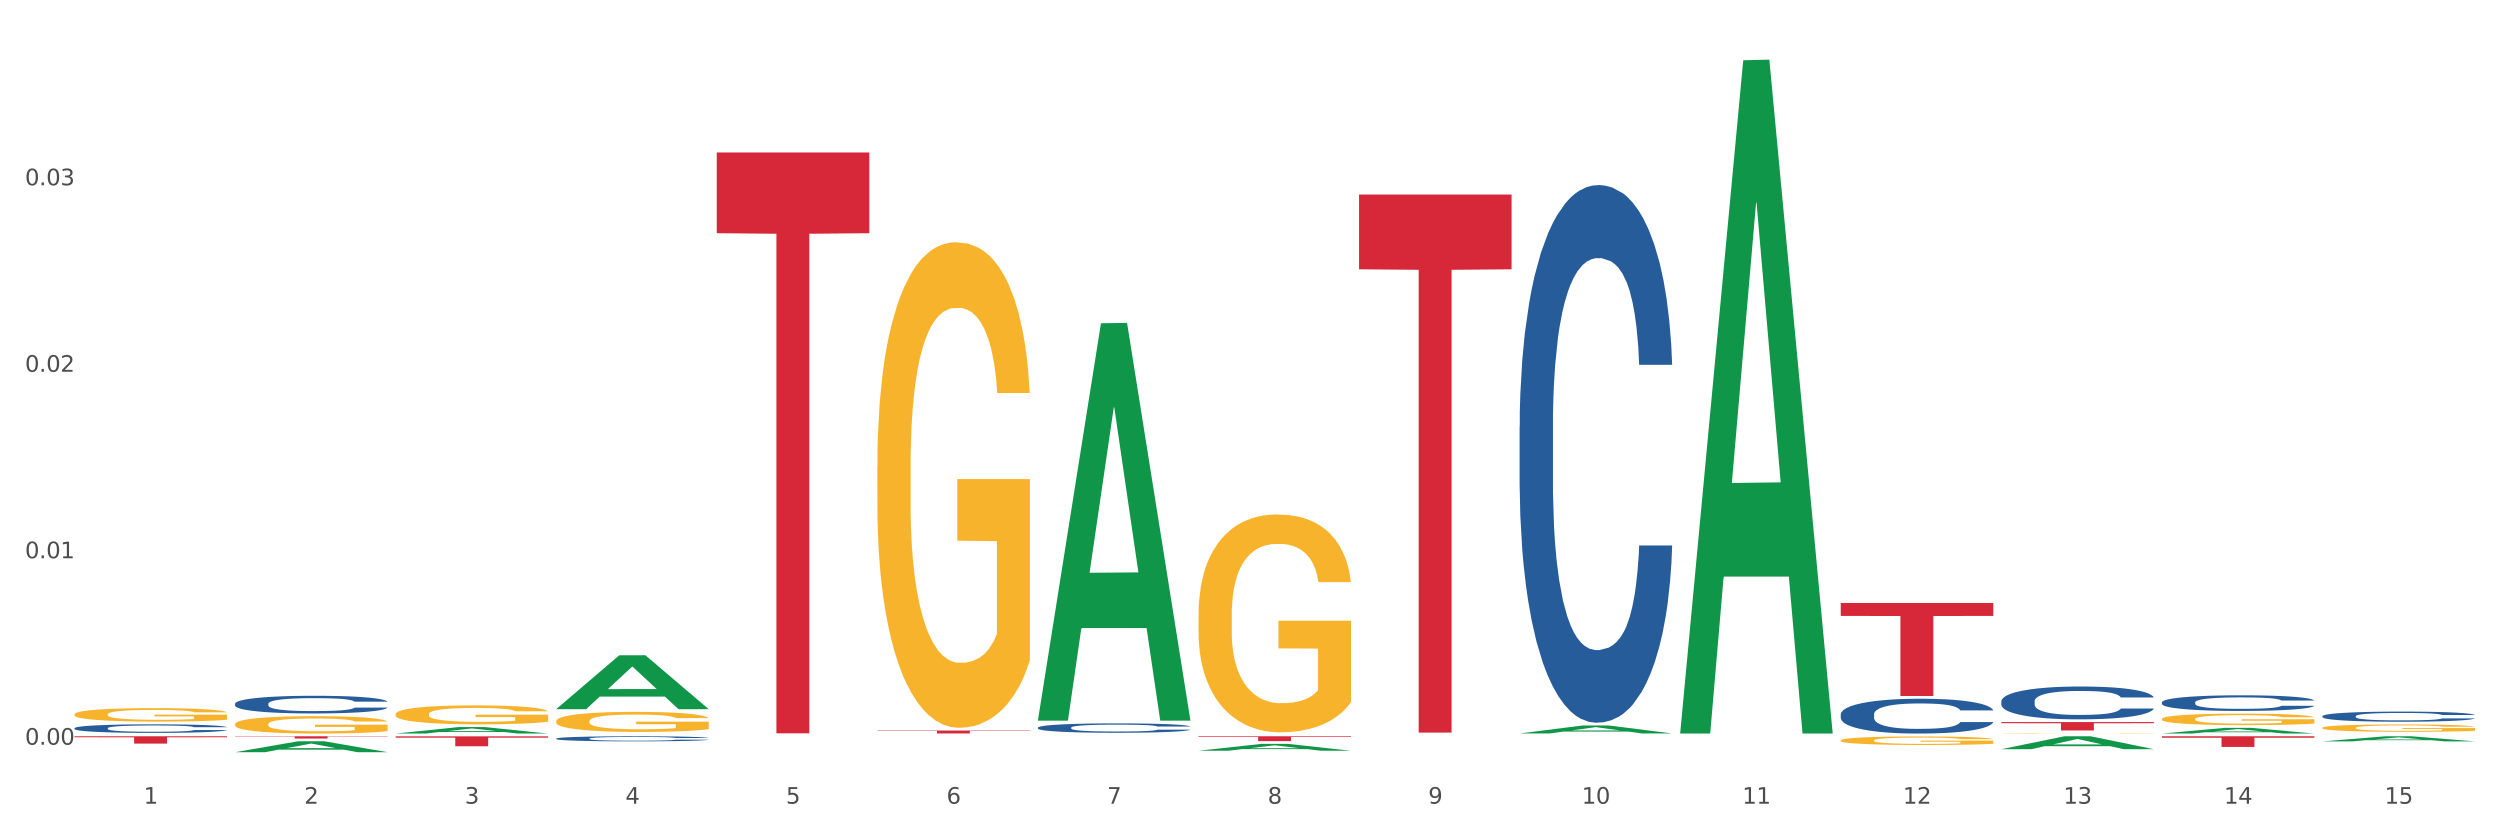
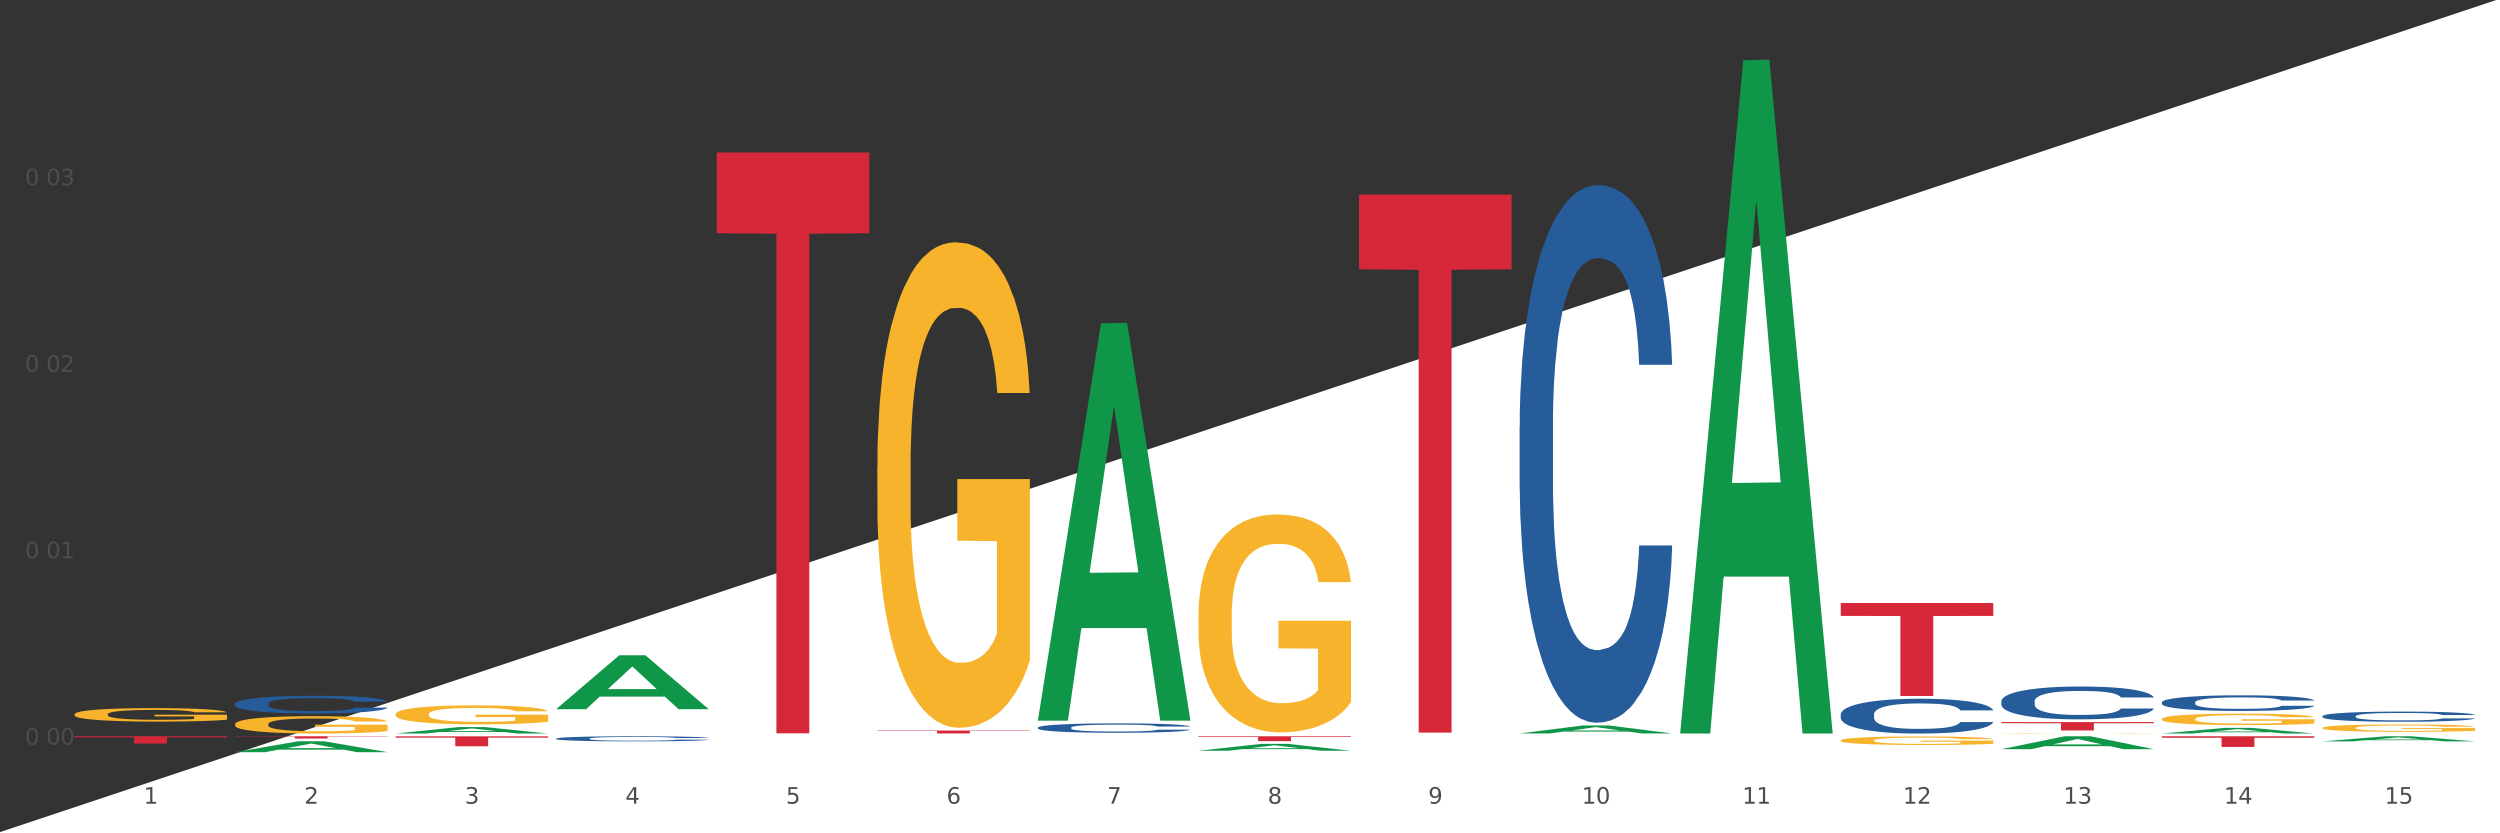
<svg xmlns="http://www.w3.org/2000/svg" xmlns:xlink="http://www.w3.org/1999/xlink" width="1080pt" height="360pt" viewBox="0 0 1080 360" version="1.1">
  <rect x="0" y="0" width="1080" height="360" fill="#333333" stroke="none" />
  <defs>
    <style type="text/css">*{stroke-linejoin: round; stroke-linecap: butt}</style>
  </defs>
  <g id="figure_1">
    <g id="patch_1">
-       <path d="M 0 360  L 1080 360  L 1080 0  L 0 0  z " style="fill: #ffffff; stroke: #ffffff; stroke-linejoin: miter" />
+       <path d="M 0 360  L 1080 360  L 1080 0  z " style="fill: #ffffff; stroke: #ffffff; stroke-linejoin: miter" />
    </g>
    <g id="axes_1">
      <g id="matplotlib.axis_1">
        <g id="xtick_1">
          <g id="text_1">
            <g style="fill: #4d4d4d" transform="translate(62.07 347.204) scale(0.096 -0.096)">
              <defs>
                <path id="DejaVuSans-31" d="M 794 531  L 1825 531  L 1825 4091  L 703 3866  L 703 4441  L 1819 4666  L 2450 4666  L 2450 531  L 3481 531  L 3481 0  L 794 0  L 794 531  z " transform="scale(0.016)" />
              </defs>
              <use xlink:href="#DejaVuSans-31" />
            </g>
          </g>
        </g>
        <g id="xtick_2">
          <g id="text_2">
            <g style="fill: #4d4d4d" transform="translate(131.436 347.204) scale(0.096 -0.096)">
              <defs>
                <path id="DejaVuSans-32" d="M 1228 531  L 3431 531  L 3431 0  L 469 0  L 469 531  Q 828 903 1448 1529  Q 2069 2156 2228 2338  Q 2531 2678 2651 2914  Q 2772 3150 2772 3378  Q 2772 3750 2511 3984  Q 2250 4219 1831 4219  Q 1534 4219 1204 4116  Q 875 4013 500 3803  L 500 4441  Q 881 4594 1212 4672  Q 1544 4750 1819 4750  Q 2544 4750 2975 4387  Q 3406 4025 3406 3419  Q 3406 3131 3298 2873  Q 3191 2616 2906 2266  Q 2828 2175 2409 1742  Q 1991 1309 1228 531  z " transform="scale(0.016)" />
              </defs>
              <use xlink:href="#DejaVuSans-32" />
            </g>
          </g>
        </g>
        <g id="xtick_3">
          <g id="text_3">
            <g style="fill: #4d4d4d" transform="translate(200.802 347.204) scale(0.096 -0.096)">
              <defs>
                <path id="DejaVuSans-33" d="M 2597 2516  Q 3050 2419 3304 2112  Q 3559 1806 3559 1356  Q 3559 666 3084 287  Q 2609 -91 1734 -91  Q 1441 -91 1130 -33  Q 819 25 488 141  L 488 750  Q 750 597 1062 519  Q 1375 441 1716 441  Q 2309 441 2620 675  Q 2931 909 2931 1356  Q 2931 1769 2642 2001  Q 2353 2234 1838 2234  L 1294 2234  L 1294 2753  L 1863 2753  Q 2328 2753 2575 2939  Q 2822 3125 2822 3475  Q 2822 3834 2567 4026  Q 2313 4219 1838 4219  Q 1578 4219 1281 4162  Q 984 4106 628 3988  L 628 4550  Q 988 4650 1302 4700  Q 1616 4750 1894 4750  Q 2613 4750 3031 4423  Q 3450 4097 3450 3541  Q 3450 3153 3228 2886  Q 3006 2619 2597 2516  z " transform="scale(0.016)" />
              </defs>
              <use xlink:href="#DejaVuSans-33" />
            </g>
          </g>
        </g>
        <g id="xtick_4">
          <g id="text_4">
            <g style="fill: #4d4d4d" transform="translate(270.169 347.204) scale(0.096 -0.096)">
              <defs>
                <path id="DejaVuSans-34" d="M 2419 4116  L 825 1625  L 2419 1625  L 2419 4116  z M 2253 4666  L 3047 4666  L 3047 1625  L 3713 1625  L 3713 1100  L 3047 1100  L 3047 0  L 2419 0  L 2419 1100  L 313 1100  L 313 1709  L 2253 4666  z " transform="scale(0.016)" />
              </defs>
              <use xlink:href="#DejaVuSans-34" />
            </g>
          </g>
        </g>
        <g id="xtick_5">
          <g id="text_5">
            <g style="fill: #4d4d4d" transform="translate(339.535 347.204) scale(0.096 -0.096)">
              <defs>
                <path id="DejaVuSans-35" d="M 691 4666  L 3169 4666  L 3169 4134  L 1269 4134  L 1269 2991  Q 1406 3038 1543 3061  Q 1681 3084 1819 3084  Q 2600 3084 3056 2656  Q 3513 2228 3513 1497  Q 3513 744 3044 326  Q 2575 -91 1722 -91  Q 1428 -91 1123 -41  Q 819 9 494 109  L 494 744  Q 775 591 1075 516  Q 1375 441 1709 441  Q 2250 441 2565 725  Q 2881 1009 2881 1497  Q 2881 1984 2565 2268  Q 2250 2553 1709 2553  Q 1456 2553 1204 2497  Q 953 2441 691 2322  L 691 4666  z " transform="scale(0.016)" />
              </defs>
              <use xlink:href="#DejaVuSans-35" />
            </g>
          </g>
        </g>
        <g id="xtick_6">
          <g id="text_6">
            <g style="fill: #4d4d4d" transform="translate(408.901 347.204) scale(0.096 -0.096)">
              <defs>
                <path id="DejaVuSans-36" d="M 2113 2584  Q 1688 2584 1439 2293  Q 1191 2003 1191 1497  Q 1191 994 1439 701  Q 1688 409 2113 409  Q 2538 409 2786 701  Q 3034 994 3034 1497  Q 3034 2003 2786 2293  Q 2538 2584 2113 2584  z M 3366 4563  L 3366 3988  Q 3128 4100 2886 4159  Q 2644 4219 2406 4219  Q 1781 4219 1451 3797  Q 1122 3375 1075 2522  Q 1259 2794 1537 2939  Q 1816 3084 2150 3084  Q 2853 3084 3261 2657  Q 3669 2231 3669 1497  Q 3669 778 3244 343  Q 2819 -91 2113 -91  Q 1303 -91 875 529  Q 447 1150 447 2328  Q 447 3434 972 4092  Q 1497 4750 2381 4750  Q 2619 4750 2861 4703  Q 3103 4656 3366 4563  z " transform="scale(0.016)" />
              </defs>
              <use xlink:href="#DejaVuSans-36" />
            </g>
          </g>
        </g>
        <g id="xtick_7">
          <g id="text_7">
            <g style="fill: #4d4d4d" transform="translate(478.267 347.204) scale(0.096 -0.096)">
              <defs>
                <path id="DejaVuSans-37" d="M 525 4666  L 3525 4666  L 3525 4397  L 1831 0  L 1172 0  L 2766 4134  L 525 4134  L 525 4666  z " transform="scale(0.016)" />
              </defs>
              <use xlink:href="#DejaVuSans-37" />
            </g>
          </g>
        </g>
        <g id="xtick_8">
          <g id="text_8">
            <g style="fill: #4d4d4d" transform="translate(547.634 347.204) scale(0.096 -0.096)">
              <defs>
                <path id="DejaVuSans-38" d="M 2034 2216  Q 1584 2216 1326 1975  Q 1069 1734 1069 1313  Q 1069 891 1326 650  Q 1584 409 2034 409  Q 2484 409 2743 651  Q 3003 894 3003 1313  Q 3003 1734 2745 1975  Q 2488 2216 2034 2216  z M 1403 2484  Q 997 2584 770 2862  Q 544 3141 544 3541  Q 544 4100 942 4425  Q 1341 4750 2034 4750  Q 2731 4750 3128 4425  Q 3525 4100 3525 3541  Q 3525 3141 3298 2862  Q 3072 2584 2669 2484  Q 3125 2378 3379 2068  Q 3634 1759 3634 1313  Q 3634 634 3220 271  Q 2806 -91 2034 -91  Q 1263 -91 848 271  Q 434 634 434 1313  Q 434 1759 690 2068  Q 947 2378 1403 2484  z M 1172 3481  Q 1172 3119 1398 2916  Q 1625 2713 2034 2713  Q 2441 2713 2670 2916  Q 2900 3119 2900 3481  Q 2900 3844 2670 4047  Q 2441 4250 2034 4250  Q 1625 4250 1398 4047  Q 1172 3844 1172 3481  z " transform="scale(0.016)" />
              </defs>
              <use xlink:href="#DejaVuSans-38" />
            </g>
          </g>
        </g>
        <g id="xtick_9">
          <g id="text_9">
            <g style="fill: #4d4d4d" transform="translate(617 347.204) scale(0.096 -0.096)">
              <defs>
                <path id="DejaVuSans-39" d="M 703 97  L 703 672  Q 941 559 1184 500  Q 1428 441 1663 441  Q 2288 441 2617 861  Q 2947 1281 2994 2138  Q 2813 1869 2534 1725  Q 2256 1581 1919 1581  Q 1219 1581 811 2004  Q 403 2428 403 3163  Q 403 3881 828 4315  Q 1253 4750 1959 4750  Q 2769 4750 3195 4129  Q 3622 3509 3622 2328  Q 3622 1225 3098 567  Q 2575 -91 1691 -91  Q 1453 -91 1209 -44  Q 966 3 703 97  z M 1959 2075  Q 2384 2075 2632 2365  Q 2881 2656 2881 3163  Q 2881 3666 2632 3958  Q 2384 4250 1959 4250  Q 1534 4250 1286 3958  Q 1038 3666 1038 3163  Q 1038 2656 1286 2365  Q 1534 2075 1959 2075  z " transform="scale(0.016)" />
              </defs>
              <use xlink:href="#DejaVuSans-39" />
            </g>
          </g>
        </g>
        <g id="xtick_10">
          <g id="text_10">
            <g style="fill: #4d4d4d" transform="translate(683.312 347.204) scale(0.096 -0.096)">
              <defs>
                <path id="DejaVuSans-30" d="M 2034 4250  Q 1547 4250 1301 3770  Q 1056 3291 1056 2328  Q 1056 1369 1301 889  Q 1547 409 2034 409  Q 2525 409 2770 889  Q 3016 1369 3016 2328  Q 3016 3291 2770 3770  Q 2525 4250 2034 4250  z M 2034 4750  Q 2819 4750 3233 4129  Q 3647 3509 3647 2328  Q 3647 1150 3233 529  Q 2819 -91 2034 -91  Q 1250 -91 836 529  Q 422 1150 422 2328  Q 422 3509 836 4129  Q 1250 4750 2034 4750  z " transform="scale(0.016)" />
              </defs>
              <use xlink:href="#DejaVuSans-31" />
              <use xlink:href="#DejaVuSans-30" transform="translate(63.623 0)" />
            </g>
          </g>
        </g>
        <g id="xtick_11">
          <g id="text_11">
            <g style="fill: #4d4d4d" transform="translate(752.678 347.204) scale(0.096 -0.096)">
              <use xlink:href="#DejaVuSans-31" />
              <use xlink:href="#DejaVuSans-31" transform="translate(63.623 0)" />
            </g>
          </g>
        </g>
        <g id="xtick_12">
          <g id="text_12">
            <g style="fill: #4d4d4d" transform="translate(822.044 347.204) scale(0.096 -0.096)">
              <use xlink:href="#DejaVuSans-31" />
              <use xlink:href="#DejaVuSans-32" transform="translate(63.623 0)" />
            </g>
          </g>
        </g>
        <g id="xtick_13">
          <g id="text_13">
            <g style="fill: #4d4d4d" transform="translate(891.411 347.204) scale(0.096 -0.096)">
              <use xlink:href="#DejaVuSans-31" />
              <use xlink:href="#DejaVuSans-33" transform="translate(63.623 0)" />
            </g>
          </g>
        </g>
        <g id="xtick_14">
          <g id="text_14">
            <g style="fill: #4d4d4d" transform="translate(960.777 347.204) scale(0.096 -0.096)">
              <use xlink:href="#DejaVuSans-31" />
              <use xlink:href="#DejaVuSans-34" transform="translate(63.623 0)" />
            </g>
          </g>
        </g>
        <g id="xtick_15">
          <g id="text_15">
            <g style="fill: #4d4d4d" transform="translate(1030.143 347.204) scale(0.096 -0.096)">
              <use xlink:href="#DejaVuSans-31" />
              <use xlink:href="#DejaVuSans-35" transform="translate(63.623 0)" />
            </g>
          </g>
        </g>
        <g id="xtick_16" />
        <g id="xtick_17" />
        <g id="xtick_18" />
        <g id="xtick_19" />
        <g id="xtick_20" />
        <g id="xtick_21" />
        <g id="xtick_22" />
        <g id="xtick_23" />
        <g id="xtick_24" />
        <g id="xtick_25" />
        <g id="xtick_26" />
        <g id="xtick_27" />
        <g id="xtick_28" />
        <g id="xtick_29" />
      </g>
      <g id="matplotlib.axis_2">
        <g id="ytick_1">
          <g id="text_16">
            <g style="fill: #4d4d4d" transform="translate(10.8 321.717) scale(0.096 -0.096)">
              <defs>
-                 <path id="DejaVuSans-2e" d="M 684 794  L 1344 794  L 1344 0  L 684 0  L 684 794  z " transform="scale(0.016)" />
-               </defs>
+                 </defs>
              <use xlink:href="#DejaVuSans-30" />
              <use xlink:href="#DejaVuSans-2e" transform="translate(63.623 0)" />
              <use xlink:href="#DejaVuSans-30" transform="translate(95.41 0)" />
              <use xlink:href="#DejaVuSans-30" transform="translate(159.033 0)" />
            </g>
          </g>
        </g>
        <g id="ytick_2">
          <g id="text_17">
            <g style="fill: #4d4d4d" transform="translate(10.8 241.16) scale(0.096 -0.096)">
              <use xlink:href="#DejaVuSans-30" />
              <use xlink:href="#DejaVuSans-2e" transform="translate(63.623 0)" />
              <use xlink:href="#DejaVuSans-30" transform="translate(95.41 0)" />
              <use xlink:href="#DejaVuSans-31" transform="translate(159.033 0)" />
            </g>
          </g>
        </g>
        <g id="ytick_3">
          <g id="text_18">
            <g style="fill: #4d4d4d" transform="translate(10.8 160.603) scale(0.096 -0.096)">
              <use xlink:href="#DejaVuSans-30" />
              <use xlink:href="#DejaVuSans-2e" transform="translate(63.623 0)" />
              <use xlink:href="#DejaVuSans-30" transform="translate(95.41 0)" />
              <use xlink:href="#DejaVuSans-32" transform="translate(159.033 0)" />
            </g>
          </g>
        </g>
        <g id="ytick_4">
          <g id="text_19">
            <g style="fill: #4d4d4d" transform="translate(10.8 80.046) scale(0.096 -0.096)">
              <use xlink:href="#DejaVuSans-30" />
              <use xlink:href="#DejaVuSans-2e" transform="translate(63.623 0)" />
              <use xlink:href="#DejaVuSans-30" transform="translate(95.41 0)" />
              <use xlink:href="#DejaVuSans-33" transform="translate(159.033 0)" />
            </g>
          </g>
        </g>
        <g id="ytick_5" />
        <g id="ytick_6" />
        <g id="ytick_7" />
        <g id="ytick_8" />
      </g>
      <g id="PolyCollection_1">
        <path d="M 101.541 324.941  L 101.609 324.936  L 128.784 320.231  L 140.061 320.226  L 167.439 324.95  L 154.395 324.95  L 148.485 323.85  L 120.427 323.85  L 120.224 323.867  L 114.517 324.95  L 101.541 324.95  L 101.541 324.941  L 123.96 323.193  L 144.952 323.189  L 134.558 321.233  L 134.422 321.224  L 134.286 321.237  L 123.892 323.189  L 123.96 323.193  L 101.541 324.941  z " clip-path="url(#p4aca1a8f26)" style="fill: #109648" />
        <path d="M 795.203 260.494  L 861.101 260.494  L 861.101 266.079  L 835.179 266.117  L 835.179 300.683  L 820.969 300.683  L 820.969 266.117  L 795.203 266.079  L 795.203 260.532  L 795.203 260.494  z " clip-path="url(#p4aca1a8f26)" style="fill: #d62839" />
        <path d="M 587.105 84.034  L 653.003 84.034  L 653.003 116.338  L 627.081 116.556  L 627.081 316.494  L 612.871 316.494  L 612.871 116.556  L 587.105 116.338  L 587.105 84.252  L 587.105 84.034  z " clip-path="url(#p4aca1a8f26)" style="fill: #d62839" />
        <path d="M 517.739 318.07  L 583.636 318.07  L 583.636 318.362  L 557.715 318.364  L 557.715 320.171  L 543.504 320.171  L 543.504 318.364  L 517.739 318.362  L 517.739 318.072  L 517.739 318.07  z " clip-path="url(#p4aca1a8f26)" style="fill: #d62839" />
        <path d="M 379.006 315.589  L 444.904 315.589  L 444.904 315.765  L 418.982 315.766  L 418.982 316.859  L 404.772 316.859  L 404.772 315.766  L 379.006 315.765  L 379.006 315.59  L 379.006 315.589  z " clip-path="url(#p4aca1a8f26)" style="fill: #d62839" />
        <path d="M 32.175 308.599  L 32.253 308.593  L 32.253 308.402  L 32.408 308.237  L 33.186 307.838  L 34.353 307.508  L 35.209 307.333  L 36.065 307.189  L 37.076 307.046  L 38.321 306.897  L 40.578 306.679  L 41.978 306.567  L 43.69 306.45  L 46.802 306.28  L 49.058 306.184  L 51.392 306.104  L 55.204 306.008  L 57.694 305.966  L 60.339 305.934  L 63.529 305.913  L 65.941 305.907  L 71.231 305.923  L 75.744 305.971  L 77.922 306.008  L 80.723 306.072  L 82.201 306.115  L 84.613 306.2  L 87.103 306.312  L 88.815 306.407  L 91.382 306.588  L 93.327 306.769  L 95.116 306.992  L 96.05 307.147  L 96.75 307.29  L 97.373 307.455  L 97.995 307.716  L 83.991 307.716  L 83.446 307.53  L 82.59 307.354  L 81.346 307.184  L 80.256 307.077  L 78.389 306.945  L 76.677 306.859  L 74.888 306.796  L 72.71 306.742  L 70.998 306.716  L 68.586 306.695  L 63.84 306.7  L 60.65 306.742  L 58.472 306.796  L 57.071 306.843  L 55.827 306.897  L 54.426 306.971  L 52.792 307.083  L 51.625 307.184  L 50.458 307.312  L 49.525 307.439  L 48.669 307.588  L 47.969 307.748  L 47.424 307.913  L 46.957 308.115  L 46.568 308.45  L 46.568 309.178  L 46.724 309.343  L 47.113 309.561  L 47.58 309.726  L 48.358 309.923  L 49.058 310.056  L 50.381 310.248  L 51.859 310.407  L 53.026 310.508  L 54.193 310.593  L 56.216 310.71  L 58.472 310.806  L 60.417 310.865  L 63.062 310.918  L 64.852 310.939  L 66.408 310.95  L 70.22 310.95  L 72.943 310.934  L 75.977 310.896  L 78.311 310.849  L 80.256 310.79  L 82.435 310.694  L 83.835 310.604  L 83.835 309.492  L 66.719 309.487  L 66.719 308.748  L 98.073 308.748  L 98.073 310.918  L 96.75 311.029  L 95.272 311.13  L 93.716 311.221  L 91.382 311.333  L 88.581 311.439  L 86.091 311.513  L 83.446 311.577  L 80.334 311.636  L 76.288 311.689  L 73.799 311.71  L 70.687 311.726  L 67.03 311.732  L 63.84 311.721  L 60.728 311.694  L 57.461 311.646  L 54.271 311.577  L 51.859 311.508  L 49.447 311.423  L 46.879 311.311  L 44.857 311.205  L 43.301 311.109  L 41.589 310.987  L 39.722 310.827  L 38.321 310.684  L 37.076 310.535  L 35.754 310.343  L 34.82 310.178  L 33.887 309.971  L 33.342 309.817  L 32.72 309.577  L 32.253 309.242  L 32.175 308.599  z " clip-path="url(#p4aca1a8f26)" style="fill: #f7b32b" />
        <path d="M 170.907 318.082  L 236.805 318.082  L 236.805 318.679  L 210.883 318.683  L 210.883 322.38  L 196.673 322.38  L 196.673 318.683  L 170.907 318.679  L 170.907 318.086  L 170.907 318.082  z " clip-path="url(#p4aca1a8f26)" style="fill: #d62839" />
        <path d="M 101.541 318.07  L 167.439 318.07  L 167.439 318.207  L 141.517 318.208  L 141.517 319.057  L 127.307 319.057  L 127.307 318.208  L 101.541 318.207  L 101.541 318.071  L 101.541 318.07  z " clip-path="url(#p4aca1a8f26)" style="fill: #d62839" />
        <path d="M 32.175 318.07  L 98.073 318.07  L 98.073 318.512  L 72.151 318.515  L 72.151 321.248  L 57.941 321.248  L 57.941 318.515  L 32.175 318.512  L 32.175 318.073  L 32.175 318.07  z " clip-path="url(#p4aca1a8f26)" style="fill: #d62839" />
-         <path d="M 32.175 314.568  L 32.253 314.564  L 32.253 314.469  L 32.487 314.341  L 33.343 314.103  L 34.434 313.924  L 36.303 313.714  L 37.316 313.626  L 38.64 313.528  L 41.366 313.368  L 44.482 313.233  L 46.663 313.158  L 48.299 313.111  L 51.96 313.026  L 54.063 312.989  L 56.244 312.958  L 58.114 312.938  L 61.229 312.914  L 63.722 312.904  L 66.604 312.901  L 69.019 312.904  L 72.212 312.918  L 76.886 312.958  L 78.677 312.982  L 81.092 313.023  L 83.585 313.077  L 85.61 313.131  L 87.947 313.209  L 90.361 313.311  L 92.698 313.439  L 94.334 313.558  L 95.658 313.683  L 96.827 313.836  L 97.683 314.002  L 98.073 314.141  L 83.818 314.141  L 83.429 314.015  L 82.65 313.88  L 81.871 313.788  L 81.014 313.714  L 79.69 313.629  L 78.522 313.575  L 76.574 313.511  L 74.783 313.47  L 73.303 313.446  L 71.511 313.426  L 67.694 313.406  L 64.968 313.406  L 63.255 313.412  L 61.151 313.429  L 59.36 313.453  L 57.257 313.494  L 55.621 313.538  L 53.985 313.595  L 53.05 313.636  L 51.648 313.71  L 50.714 313.771  L 49.467 313.876  L 48.766 313.951  L 47.52 314.144  L 46.975 314.286  L 46.741 314.385  L 46.585 314.493  L 46.585 315.022  L 47.053 315.259  L 47.442 315.36  L 48.065 315.476  L 49.234 315.625  L 50.947 315.77  L 52.739 315.875  L 54.219 315.94  L 55.621 315.987  L 57.023 316.024  L 58.737 316.058  L 60.139 316.079  L 62.242 316.099  L 64.734 316.109  L 66.682 316.109  L 70.654 316.092  L 72.446 316.075  L 74.16 316.052  L 76.029 316.014  L 77.509 315.974  L 78.366 315.943  L 79.768 315.879  L 80.858 315.811  L 81.793 315.733  L 82.416 315.665  L 83.117 315.564  L 83.663 315.448  L 83.818 315.387  L 98.073 315.387  L 97.761 315.509  L 97.216 315.628  L 96.126 315.787  L 95.269 315.879  L 93.945 315.991  L 92.542 316.085  L 90.595 316.19  L 88.804 316.268  L 86.934 316.336  L 84.909 316.397  L 81.248 316.482  L 79.924 316.505  L 77.12 316.546  L 74.939 316.57  L 71.745 316.594  L 68.473 316.607  L 65.046 316.611  L 62.008 316.604  L 58.659 316.583  L 56.556 316.563  L 54.219 316.533  L 51.493 316.485  L 48.922 316.428  L 46.507 316.36  L 44.248 316.282  L 42.145 316.194  L 39.419 316.048  L 37.394 315.906  L 35.914 315.774  L 34.901 315.662  L 33.889 315.52  L 33.343 315.421  L 32.487 315.184  L 32.175 314.964  L 32.175 314.568  z " clip-path="url(#p4aca1a8f26)" style="fill: #255c99" />
        <path d="M 101.541 304.006  L 101.619 303.999  L 101.619 303.804  L 101.853 303.538  L 102.71 303.05  L 103.8 302.68  L 105.67 302.248  L 106.682 302.066  L 108.006 301.864  L 110.733 301.536  L 113.848 301.257  L 116.029 301.103  L 117.665 301.006  L 121.326 300.831  L 123.429 300.755  L 125.61 300.692  L 127.48 300.65  L 130.595 300.601  L 133.088 300.58  L 135.97 300.573  L 138.385 300.58  L 141.578 300.608  L 146.252 300.692  L 148.044 300.741  L 150.458 300.824  L 152.951 300.936  L 154.976 301.048  L 157.313 301.208  L 159.728 301.417  L 162.064 301.683  L 163.7 301.927  L 165.024 302.185  L 166.193 302.499  L 167.05 302.841  L 167.439 303.127  L 153.185 303.127  L 152.795 302.869  L 152.016 302.59  L 151.237 302.401  L 150.38 302.248  L 149.056 302.073  L 147.888 301.962  L 145.941 301.829  L 144.149 301.745  L 142.669 301.697  L 140.877 301.655  L 137.061 301.613  L 134.334 301.613  L 132.621 301.627  L 130.518 301.662  L 128.726 301.71  L 126.623 301.794  L 124.987 301.885  L 123.351 302.003  L 122.417 302.087  L 121.015 302.241  L 120.08 302.366  L 118.834 302.583  L 118.133 302.736  L 116.886 303.134  L 116.341 303.427  L 116.107 303.629  L 115.952 303.852  L 115.952 304.941  L 116.419 305.429  L 116.808 305.638  L 117.431 305.876  L 118.6 306.183  L 120.314 306.483  L 122.105 306.699  L 123.585 306.831  L 124.987 306.929  L 126.389 307.006  L 128.103 307.076  L 129.505 307.118  L 131.608 307.159  L 134.101 307.18  L 136.048 307.18  L 140.021 307.145  L 141.812 307.111  L 143.526 307.062  L 145.395 306.985  L 146.875 306.901  L 147.732 306.838  L 149.134 306.706  L 150.225 306.566  L 151.159 306.406  L 151.783 306.266  L 152.484 306.057  L 153.029 305.82  L 153.185 305.694  L 167.439 305.694  L 167.128 305.945  L 166.582 306.19  L 165.492 306.517  L 164.635 306.706  L 163.311 306.936  L 161.909 307.131  L 159.961 307.348  L 158.17 307.508  L 156.3 307.648  L 154.275 307.773  L 150.614 307.948  L 149.29 307.997  L 146.486 308.08  L 144.305 308.129  L 141.111 308.178  L 137.84 308.206  L 134.412 308.213  L 131.374 308.199  L 128.025 308.157  L 125.922 308.115  L 123.585 308.052  L 120.859 307.955  L 118.288 307.836  L 115.874 307.697  L 113.615 307.536  L 111.512 307.355  L 108.785 307.055  L 106.76 306.762  L 105.28 306.49  L 104.267 306.259  L 103.255 305.966  L 102.71 305.764  L 101.853 305.276  L 101.541 304.822  L 101.541 304.006  z " clip-path="url(#p4aca1a8f26)" style="fill: #255c99" />
        <path d="M 240.274 319.057  L 240.352 319.055  L 240.352 318.999  L 240.585 318.922  L 241.442 318.782  L 242.533 318.676  L 244.402 318.551  L 245.415 318.499  L 246.739 318.441  L 249.465 318.347  L 252.581 318.267  L 254.762 318.223  L 256.398 318.194  L 260.059 318.144  L 262.162 318.122  L 264.343 318.104  L 266.212 318.092  L 269.328 318.078  L 271.821 318.072  L 274.703 318.07  L 277.117 318.072  L 280.311 318.08  L 284.985 318.104  L 286.776 318.118  L 289.191 318.142  L 291.683 318.174  L 293.709 318.207  L 296.045 318.253  L 298.46 318.313  L 300.797 318.389  L 302.433 318.459  L 303.757 318.533  L 304.925 318.624  L 305.782 318.722  L 306.172 318.804  L 291.917 318.804  L 291.528 318.73  L 290.749 318.65  L 289.97 318.596  L 289.113 318.551  L 287.789 318.501  L 286.62 318.469  L 284.673 318.431  L 282.881 318.407  L 281.401 318.393  L 279.61 318.381  L 275.793 318.369  L 273.067 318.369  L 271.353 318.373  L 269.25 318.383  L 267.458 318.397  L 265.355 318.421  L 263.72 318.447  L 262.084 318.481  L 261.149 318.505  L 259.747 318.549  L 258.812 318.586  L 257.566 318.648  L 256.865 318.692  L 255.619 318.806  L 255.073 318.89  L 254.84 318.949  L 254.684 319.013  L 254.684 319.326  L 255.151 319.466  L 255.541 319.526  L 256.164 319.594  L 257.332 319.683  L 259.046 319.769  L 260.838 319.831  L 262.318 319.869  L 263.72 319.897  L 265.122 319.919  L 266.835 319.939  L 268.237 319.951  L 270.341 319.963  L 272.833 319.969  L 274.78 319.969  L 278.753 319.959  L 280.545 319.949  L 282.258 319.935  L 284.128 319.913  L 285.608 319.889  L 286.465 319.871  L 287.867 319.833  L 288.957 319.793  L 289.892 319.747  L 290.515 319.707  L 291.216 319.646  L 291.761 319.578  L 291.917 319.542  L 306.172 319.542  L 305.86 319.614  L 305.315 319.685  L 304.224 319.779  L 303.367 319.833  L 302.043 319.899  L 300.641 319.955  L 298.694 320.018  L 296.902 320.064  L 295.033 320.104  L 293.008 320.14  L 289.347 320.19  L 288.022 320.204  L 285.218 320.228  L 283.037 320.242  L 279.844 320.256  L 276.572 320.264  L 273.145 320.266  L 270.107 320.262  L 266.757 320.25  L 264.654 320.238  L 262.318 320.22  L 259.591 320.192  L 257.021 320.158  L 254.606 320.118  L 252.347 320.072  L 250.244 320.02  L 247.518 319.933  L 245.493 319.849  L 244.013 319.771  L 243 319.705  L 241.987 319.62  L 241.442 319.562  L 240.585 319.422  L 240.274 319.292  L 240.274 319.057  z " clip-path="url(#p4aca1a8f26)" style="fill: #255c99" />
        <path d="M 448.372 314.322  L 448.45 314.319  L 448.45 314.215  L 448.684 314.074  L 449.541 313.814  L 450.631 313.617  L 452.501 313.387  L 453.513 313.29  L 454.837 313.183  L 457.564 313.008  L 460.679 312.86  L 462.861 312.778  L 464.496 312.726  L 468.157 312.633  L 470.26 312.592  L 472.441 312.559  L 474.311 312.537  L 477.427 312.511  L 479.919 312.499  L 482.801 312.496  L 485.216 312.499  L 488.41 312.514  L 493.083 312.559  L 494.875 312.585  L 497.289 312.629  L 499.782 312.689  L 501.807 312.748  L 504.144 312.834  L 506.559 312.945  L 508.896 313.086  L 510.531 313.216  L 511.856 313.353  L 513.024 313.52  L 513.881 313.702  L 514.27 313.855  L 500.016 313.855  L 499.626 313.717  L 498.847 313.569  L 498.068 313.469  L 497.212 313.387  L 495.887 313.294  L 494.719 313.235  L 492.772 313.164  L 490.98 313.119  L 489.5 313.093  L 487.709 313.071  L 483.892 313.049  L 481.165 313.049  L 479.452 313.056  L 477.349 313.075  L 475.557 313.101  L 473.454 313.145  L 471.818 313.194  L 470.183 313.257  L 469.248 313.301  L 467.846 313.383  L 466.911 313.45  L 465.665 313.565  L 464.964 313.647  L 463.717 313.858  L 463.172 314.014  L 462.938 314.122  L 462.783 314.241  L 462.783 314.82  L 463.25 315.08  L 463.639 315.191  L 464.263 315.318  L 465.431 315.481  L 467.145 315.641  L 468.936 315.756  L 470.416 315.826  L 471.818 315.878  L 473.22 315.919  L 474.934 315.956  L 476.336 315.978  L 478.439 316.001  L 480.932 316.012  L 482.879 316.012  L 486.852 315.993  L 488.643 315.975  L 490.357 315.949  L 492.226 315.908  L 493.706 315.863  L 494.563 315.83  L 495.965 315.759  L 497.056 315.685  L 497.99 315.6  L 498.614 315.525  L 499.315 315.414  L 499.86 315.288  L 500.016 315.221  L 514.27 315.221  L 513.959 315.355  L 513.413 315.485  L 512.323 315.659  L 511.466 315.759  L 510.142 315.882  L 508.74 315.986  L 506.792 316.101  L 505.001 316.186  L 503.131 316.261  L 501.106 316.327  L 497.445 316.42  L 496.121 316.446  L 493.317 316.491  L 491.136 316.517  L 487.942 316.543  L 484.671 316.558  L 481.243 316.561  L 478.206 316.554  L 474.856 316.532  L 472.753 316.509  L 470.416 316.476  L 467.69 316.424  L 465.119 316.361  L 462.705 316.287  L 460.446 316.201  L 458.343 316.105  L 455.616 315.945  L 453.591 315.789  L 452.111 315.644  L 451.099 315.522  L 450.086 315.366  L 449.541 315.258  L 448.684 314.998  L 448.372 314.757  L 448.372 314.322  z " clip-path="url(#p4aca1a8f26)" style="fill: #255c99" />
        <path d="M 864.57 311.93  L 930.468 311.93  L 930.468 312.436  L 904.546 312.439  L 904.546 315.571  L 890.335 315.571  L 890.335 312.439  L 864.57 312.436  L 864.57 311.933  L 864.57 311.93  z " clip-path="url(#p4aca1a8f26)" style="fill: #d62839" />
        <path d="M 656.471 184.314  L 656.549 184.102  L 656.549 178.162  L 656.783 170.102  L 657.639 155.253  L 658.73 144.01  L 660.599 130.858  L 661.612 125.343  L 662.936 119.191  L 665.662 109.221  L 668.778 100.736  L 670.959 96.07  L 672.595 93.1  L 676.256 87.797  L 678.359 85.463  L 680.54 83.554  L 682.41 82.282  L 685.525 80.797  L 688.018 80.16  L 690.9 79.948  L 693.315 80.16  L 696.508 81.009  L 701.182 83.554  L 702.973 85.039  L 705.388 87.585  L 707.881 90.979  L 709.906 94.373  L 712.243 99.252  L 714.657 105.615  L 716.994 113.676  L 718.63 121.101  L 719.954 128.949  L 721.123 138.495  L 721.979 148.889  L 722.369 157.586  L 708.114 157.586  L 707.725 149.738  L 706.946 141.252  L 706.167 135.525  L 705.31 130.858  L 703.986 125.555  L 702.818 122.161  L 700.87 118.131  L 699.079 115.585  L 697.599 114.1  L 695.807 112.828  L 691.99 111.555  L 689.264 111.555  L 687.55 111.979  L 685.447 113.04  L 683.656 114.525  L 681.553 117.07  L 679.917 119.828  L 678.281 123.434  L 677.346 125.979  L 675.944 130.646  L 675.01 134.464  L 673.763 141.04  L 673.062 145.707  L 671.816 157.798  L 671.271 166.708  L 671.037 172.859  L 670.881 179.647  L 670.881 212.739  L 671.349 227.588  L 671.738 233.951  L 672.361 241.164  L 673.53 250.497  L 675.243 259.619  L 677.035 266.195  L 678.515 270.225  L 679.917 273.195  L 681.319 275.528  L 683.033 277.649  L 684.435 278.922  L 686.538 280.195  L 689.03 280.831  L 690.978 280.831  L 694.95 279.771  L 696.742 278.71  L 698.456 277.225  L 700.325 274.892  L 701.805 272.346  L 702.662 270.437  L 704.064 266.407  L 705.154 262.164  L 706.089 257.285  L 706.712 253.043  L 707.413 246.679  L 707.959 239.467  L 708.114 235.648  L 722.369 235.648  L 722.057 243.285  L 721.512 250.709  L 720.422 260.679  L 719.565 266.407  L 718.241 273.407  L 716.838 279.346  L 714.891 285.922  L 713.1 290.801  L 711.23 295.044  L 709.205 298.862  L 705.544 304.165  L 704.22 305.65  L 701.416 308.195  L 699.235 309.68  L 696.041 311.165  L 692.769 312.014  L 689.342 312.226  L 686.304 311.802  L 682.955 310.529  L 680.852 309.256  L 678.515 307.347  L 675.789 304.377  L 673.218 300.771  L 670.803 296.529  L 668.544 291.65  L 666.441 286.134  L 663.715 277.013  L 661.69 268.104  L 660.21 259.831  L 659.197 252.831  L 658.185 243.921  L 657.639 237.77  L 656.783 222.921  L 656.471 209.133  L 656.471 184.314  z " clip-path="url(#p4aca1a8f26)" style="fill: #255c99" />
        <path d="M 864.57 302.946  L 864.648 302.933  L 864.648 302.57  L 864.881 302.078  L 865.738 301.171  L 866.829 300.484  L 868.698 299.68  L 869.711 299.343  L 871.035 298.968  L 873.761 298.359  L 876.877 297.84  L 879.058 297.555  L 880.694 297.374  L 884.355 297.05  L 886.458 296.907  L 888.639 296.79  L 890.508 296.713  L 893.624 296.622  L 896.117 296.583  L 898.999 296.57  L 901.413 296.583  L 904.607 296.635  L 909.281 296.79  L 911.072 296.881  L 913.487 297.037  L 915.979 297.244  L 918.005 297.451  L 920.341 297.749  L 922.756 298.138  L 925.093 298.631  L 926.729 299.084  L 928.053 299.564  L 929.221 300.147  L 930.078 300.782  L 930.468 301.313  L 916.213 301.313  L 915.824 300.834  L 915.045 300.315  L 914.266 299.965  L 913.409 299.68  L 912.085 299.356  L 910.916 299.149  L 908.969 298.903  L 907.177 298.747  L 905.697 298.657  L 903.906 298.579  L 900.089 298.501  L 897.363 298.501  L 895.649 298.527  L 893.546 298.592  L 891.754 298.682  L 889.651 298.838  L 888.016 299.006  L 886.38 299.227  L 885.445 299.382  L 884.043 299.667  L 883.108 299.901  L 881.862 300.302  L 881.161 300.588  L 879.915 301.326  L 879.369 301.87  L 879.136 302.246  L 878.98 302.661  L 878.98 304.683  L 879.447 305.59  L 879.837 305.979  L 880.46 306.419  L 881.628 306.989  L 883.342 307.547  L 885.134 307.948  L 886.614 308.195  L 888.016 308.376  L 889.418 308.519  L 891.131 308.648  L 892.533 308.726  L 894.637 308.804  L 897.129 308.843  L 899.076 308.843  L 903.049 308.778  L 904.841 308.713  L 906.554 308.622  L 908.424 308.48  L 909.904 308.324  L 910.76 308.208  L 912.163 307.961  L 913.253 307.702  L 914.188 307.404  L 914.811 307.145  L 915.512 306.756  L 916.057 306.316  L 916.213 306.082  L 930.468 306.082  L 930.156 306.549  L 929.611 307.002  L 928.52 307.611  L 927.663 307.961  L 926.339 308.389  L 924.937 308.752  L 922.99 309.154  L 921.198 309.452  L 919.329 309.711  L 917.304 309.944  L 913.643 310.268  L 912.318 310.359  L 909.514 310.514  L 907.333 310.605  L 904.14 310.696  L 900.868 310.748  L 897.441 310.761  L 894.403 310.735  L 891.053 310.657  L 888.95 310.579  L 886.614 310.463  L 883.887 310.281  L 881.317 310.061  L 878.902 309.802  L 876.643 309.504  L 874.54 309.167  L 871.814 308.609  L 869.789 308.065  L 868.309 307.56  L 867.296 307.132  L 866.283 306.588  L 865.738 306.212  L 864.881 305.305  L 864.57 304.462  L 864.57 302.946  z " clip-path="url(#p4aca1a8f26)" style="fill: #255c99" />
        <path d="M 933.936 303.405  L 934.014 303.399  L 934.014 303.226  L 934.247 302.992  L 935.104 302.56  L 936.195 302.233  L 938.064 301.85  L 939.077 301.69  L 940.401 301.511  L 943.127 301.221  L 946.243 300.974  L 948.424 300.838  L 950.06 300.752  L 953.721 300.598  L 955.824 300.53  L 958.005 300.474  L 959.874 300.437  L 962.99 300.394  L 965.483 300.376  L 968.365 300.37  L 970.779 300.376  L 973.973 300.4  L 978.647 300.474  L 980.438 300.518  L 982.853 300.592  L 985.346 300.69  L 987.371 300.789  L 989.708 300.931  L 992.122 301.116  L 994.459 301.351  L 996.095 301.566  L 997.419 301.795  L 998.587 302.072  L 999.444 302.375  L 999.834 302.628  L 985.579 302.628  L 985.19 302.399  L 984.411 302.153  L 983.632 301.986  L 982.775 301.85  L 981.451 301.696  L 980.283 301.597  L 978.335 301.48  L 976.544 301.406  L 975.064 301.363  L 973.272 301.326  L 969.455 301.289  L 966.729 301.289  L 965.015 301.301  L 962.912 301.332  L 961.121 301.375  L 959.018 301.449  L 957.382 301.529  L 955.746 301.634  L 954.811 301.708  L 953.409 301.844  L 952.475 301.955  L 951.228 302.146  L 950.527 302.282  L 949.281 302.634  L 948.736 302.893  L 948.502 303.072  L 948.346 303.269  L 948.346 304.232  L 948.814 304.664  L 949.203 304.849  L 949.826 305.059  L 950.995 305.33  L 952.708 305.595  L 954.5 305.787  L 955.98 305.904  L 957.382 305.99  L 958.784 306.058  L 960.498 306.12  L 961.9 306.157  L 964.003 306.194  L 966.495 306.212  L 968.443 306.212  L 972.415 306.182  L 974.207 306.151  L 975.92 306.107  L 977.79 306.04  L 979.27 305.966  L 980.127 305.91  L 981.529 305.793  L 982.619 305.669  L 983.554 305.528  L 984.177 305.404  L 984.878 305.219  L 985.423 305.009  L 985.579 304.898  L 999.834 304.898  L 999.522 305.12  L 998.977 305.336  L 997.886 305.626  L 997.03 305.793  L 995.705 305.996  L 994.303 306.169  L 992.356 306.36  L 990.564 306.502  L 988.695 306.626  L 986.67 306.737  L 983.009 306.891  L 981.685 306.934  L 978.88 307.008  L 976.699 307.051  L 973.506 307.095  L 970.234 307.119  L 966.807 307.125  L 963.769 307.113  L 960.42 307.076  L 958.317 307.039  L 955.98 306.984  L 953.253 306.897  L 950.683 306.792  L 948.268 306.669  L 946.009 306.527  L 943.906 306.367  L 941.18 306.101  L 939.155 305.842  L 937.675 305.602  L 936.662 305.398  L 935.65 305.139  L 935.104 304.96  L 934.247 304.528  L 933.936 304.127  L 933.936 303.405  z " clip-path="url(#p4aca1a8f26)" style="fill: #255c99" />
        <path d="M 1003.302 309.376  L 1003.38 309.372  L 1003.38 309.26  L 1003.614 309.108  L 1004.47 308.828  L 1005.561 308.615  L 1007.43 308.367  L 1008.443 308.263  L 1009.767 308.147  L 1012.494 307.959  L 1015.609 307.799  L 1017.79 307.711  L 1019.426 307.655  L 1023.087 307.555  L 1025.19 307.511  L 1027.371 307.475  L 1029.241 307.451  L 1032.356 307.423  L 1034.849 307.411  L 1037.731 307.407  L 1040.146 307.411  L 1043.339 307.427  L 1048.013 307.475  L 1049.805 307.503  L 1052.219 307.551  L 1054.712 307.615  L 1056.737 307.679  L 1059.074 307.771  L 1061.489 307.891  L 1063.825 308.043  L 1065.461 308.183  L 1066.785 308.331  L 1067.954 308.511  L 1068.811 308.707  L 1069.2 308.872  L 1054.945 308.872  L 1054.556 308.724  L 1053.777 308.563  L 1052.998 308.455  L 1052.141 308.367  L 1050.817 308.267  L 1049.649 308.203  L 1047.701 308.127  L 1045.91 308.079  L 1044.43 308.051  L 1042.638 308.027  L 1038.822 308.003  L 1036.095 308.003  L 1034.382 308.011  L 1032.278 308.031  L 1030.487 308.059  L 1028.384 308.107  L 1026.748 308.159  L 1025.112 308.227  L 1024.178 308.275  L 1022.775 308.363  L 1021.841 308.435  L 1020.594 308.559  L 1019.893 308.647  L 1018.647 308.876  L 1018.102 309.044  L 1017.868 309.16  L 1017.712 309.288  L 1017.712 309.912  L 1018.18 310.192  L 1018.569 310.312  L 1019.192 310.448  L 1020.361 310.624  L 1022.074 310.797  L 1023.866 310.921  L 1025.346 310.997  L 1026.748 311.053  L 1028.15 311.097  L 1029.864 311.137  L 1031.266 311.161  L 1033.369 311.185  L 1035.862 311.197  L 1037.809 311.197  L 1041.781 311.177  L 1043.573 311.157  L 1045.287 311.129  L 1047.156 311.085  L 1048.636 311.037  L 1049.493 311.001  L 1050.895 310.925  L 1051.986 310.845  L 1052.92 310.752  L 1053.543 310.672  L 1054.244 310.552  L 1054.79 310.416  L 1054.945 310.344  L 1069.2 310.344  L 1068.888 310.488  L 1068.343 310.628  L 1067.253 310.817  L 1066.396 310.925  L 1065.072 311.057  L 1063.67 311.169  L 1061.722 311.293  L 1059.931 311.385  L 1058.061 311.465  L 1056.036 311.537  L 1052.375 311.637  L 1051.051 311.665  L 1048.247 311.713  L 1046.066 311.741  L 1042.872 311.769  L 1039.6 311.785  L 1036.173 311.789  L 1033.135 311.781  L 1029.786 311.757  L 1027.683 311.733  L 1025.346 311.697  L 1022.62 311.641  L 1020.049 311.573  L 1017.634 311.493  L 1015.376 311.401  L 1013.272 311.297  L 1010.546 311.125  L 1008.521 310.957  L 1007.041 310.801  L 1006.028 310.668  L 1005.016 310.5  L 1004.47 310.384  L 1003.614 310.104  L 1003.302 309.844  L 1003.302 309.376  z " clip-path="url(#p4aca1a8f26)" style="fill: #255c99" />
        <path d="M 1003.302 314.431  L 1003.38 314.428  L 1003.38 314.323  L 1003.535 314.233  L 1004.314 314.015  L 1005.481 313.834  L 1006.336 313.738  L 1007.192 313.66  L 1008.204 313.581  L 1009.448 313.5  L 1011.705 313.38  L 1013.105 313.319  L 1014.817 313.255  L 1017.929 313.162  L 1020.185 313.11  L 1022.519 313.066  L 1026.331 313.014  L 1028.821 312.99  L 1031.466 312.973  L 1034.656 312.961  L 1037.068 312.958  L 1042.358 312.967  L 1046.871 312.993  L 1049.049 313.014  L 1051.85 313.048  L 1053.328 313.072  L 1055.74 313.118  L 1058.23 313.179  L 1059.942 313.232  L 1062.509 313.331  L 1064.454 313.43  L 1066.244 313.552  L 1067.177 313.636  L 1067.877 313.715  L 1068.5 313.805  L 1069.122 313.948  L 1055.118 313.948  L 1054.573 313.846  L 1053.717 313.75  L 1052.473 313.657  L 1051.383 313.598  L 1049.516 313.526  L 1047.805 313.479  L 1046.015 313.444  L 1043.837 313.415  L 1042.125 313.401  L 1039.713 313.389  L 1034.967 313.392  L 1031.777 313.415  L 1029.599 313.444  L 1028.199 313.47  L 1026.954 313.5  L 1025.553 313.54  L 1023.919 313.601  L 1022.752 313.657  L 1021.585 313.726  L 1020.652 313.796  L 1019.796 313.878  L 1019.096 313.965  L 1018.551 314.055  L 1018.084 314.166  L 1017.695 314.349  L 1017.695 314.748  L 1017.851 314.838  L 1018.24 314.957  L 1018.707 315.048  L 1019.485 315.155  L 1020.185 315.228  L 1021.508 315.333  L 1022.986 315.42  L 1024.153 315.475  L 1025.32 315.522  L 1027.343 315.586  L 1029.599 315.638  L 1031.544 315.67  L 1034.189 315.699  L 1035.979 315.711  L 1037.535 315.717  L 1041.347 315.717  L 1044.07 315.708  L 1047.104 315.688  L 1049.438 315.662  L 1051.383 315.63  L 1053.562 315.577  L 1054.962 315.528  L 1054.962 314.92  L 1037.846 314.917  L 1037.846 314.512  L 1069.2 314.512  L 1069.2 315.699  L 1067.877 315.761  L 1066.399 315.816  L 1064.843 315.865  L 1062.509 315.926  L 1059.708 315.985  L 1057.219 316.025  L 1054.573 316.06  L 1051.461 316.092  L 1047.416 316.121  L 1044.926 316.133  L 1041.814 316.142  L 1038.157 316.145  L 1034.967 316.139  L 1031.855 316.124  L 1028.588 316.098  L 1025.398 316.06  L 1022.986 316.023  L 1020.574 315.976  L 1018.007 315.915  L 1015.984 315.857  L 1014.428 315.804  L 1012.716 315.737  L 1010.849 315.65  L 1009.448 315.571  L 1008.204 315.49  L 1006.881 315.385  L 1005.947 315.295  L 1005.014 315.182  L 1004.469 315.097  L 1003.847 314.966  L 1003.38 314.783  L 1003.302 314.431  z " clip-path="url(#p4aca1a8f26)" style="fill: #f7b32b" />
        <path d="M 933.936 310.588  L 934.014 310.583  L 934.014 310.42  L 934.169 310.28  L 934.947 309.94  L 936.114 309.659  L 936.97 309.509  L 937.826 309.387  L 938.837 309.265  L 940.082 309.138  L 942.338 308.952  L 943.739 308.857  L 945.45 308.757  L 948.563 308.612  L 950.819 308.53  L 953.153 308.462  L 956.965 308.381  L 959.455 308.345  L 962.1 308.317  L 965.29 308.299  L 967.702 308.295  L 972.992 308.308  L 977.505 308.349  L 979.683 308.381  L 982.484 308.435  L 983.962 308.471  L 986.374 308.544  L 988.864 308.639  L 990.575 308.721  L 993.143 308.875  L 995.088 309.029  L 996.877 309.219  L 997.811 309.351  L 998.511 309.473  L 999.134 309.614  L 999.756 309.836  L 985.752 309.836  L 985.207 309.677  L 984.351 309.527  L 983.106 309.382  L 982.017 309.292  L 980.15 309.178  L 978.438 309.106  L 976.649 309.052  L 974.47 309.006  L 972.759 308.984  L 970.347 308.965  L 965.601 308.97  L 962.411 309.006  L 960.233 309.052  L 958.832 309.092  L 957.588 309.138  L 956.187 309.201  L 954.553 309.296  L 953.386 309.382  L 952.219 309.491  L 951.286 309.6  L 950.43 309.727  L 949.73 309.863  L 949.185 310.003  L 948.718 310.176  L 948.329 310.461  L 948.329 311.082  L 948.485 311.222  L 948.874 311.408  L 949.341 311.549  L 950.119 311.716  L 950.819 311.83  L 952.141 311.993  L 953.62 312.129  L 954.787 312.215  L 955.954 312.287  L 957.977 312.387  L 960.233 312.469  L 962.178 312.519  L 964.823 312.564  L 966.613 312.582  L 968.169 312.591  L 971.981 312.591  L 974.704 312.578  L 977.738 312.546  L 980.072 312.505  L 982.017 312.455  L 984.196 312.374  L 985.596 312.297  L 985.596 311.349  L 968.48 311.345  L 968.48 310.715  L 999.834 310.715  L 999.834 312.564  L 998.511 312.659  L 997.033 312.745  L 995.477 312.822  L 993.143 312.917  L 990.342 313.008  L 987.852 313.072  L 985.207 313.126  L 982.095 313.176  L 978.049 313.221  L 975.56 313.239  L 972.448 313.253  L 968.791 313.257  L 965.601 313.248  L 962.489 313.226  L 959.221 313.185  L 956.032 313.126  L 953.62 313.067  L 951.208 312.994  L 948.64 312.899  L 946.618 312.809  L 945.061 312.727  L 943.35 312.623  L 941.483 312.487  L 940.082 312.365  L 938.837 312.238  L 937.515 312.074  L 936.581 311.934  L 935.648 311.757  L 935.103 311.626  L 934.48 311.422  L 934.014 311.136  L 933.936 310.588  z " clip-path="url(#p4aca1a8f26)" style="fill: #f7b32b" />
        <path d="M 864.57 316.814  L 864.647 316.814  L 864.647 316.809  L 864.803 316.804  L 865.581 316.793  L 866.748 316.784  L 867.604 316.779  L 868.46 316.775  L 869.471 316.772  L 870.716 316.767  L 872.972 316.761  L 874.373 316.758  L 876.084 316.755  L 879.196 316.75  L 881.453 316.748  L 883.787 316.746  L 887.599 316.743  L 890.089 316.742  L 892.734 316.741  L 895.924 316.74  L 898.336 316.74  L 903.626 316.741  L 908.139 316.742  L 910.317 316.743  L 913.118 316.745  L 914.596 316.746  L 917.008 316.748  L 919.498 316.751  L 921.209 316.754  L 923.777 316.759  L 925.722 316.764  L 927.511 316.77  L 928.445 316.774  L 929.145 316.778  L 929.767 316.783  L 930.39 316.79  L 916.385 316.79  L 915.841 316.785  L 914.985 316.78  L 913.74 316.775  L 912.651 316.772  L 910.784 316.769  L 909.072 316.766  L 907.283 316.765  L 905.104 316.763  L 903.393 316.762  L 900.981 316.762  L 896.235 316.762  L 893.045 316.763  L 890.867 316.765  L 889.466 316.766  L 888.221 316.767  L 886.821 316.769  L 885.187 316.773  L 884.02 316.775  L 882.853 316.779  L 881.919 316.782  L 881.064 316.786  L 880.363 316.791  L 879.819 316.795  L 879.352 316.801  L 878.963 316.81  L 878.963 316.83  L 879.119 316.835  L 879.508 316.841  L 879.974 316.846  L 880.752 316.851  L 881.453 316.855  L 882.775 316.86  L 884.253 316.864  L 885.42 316.867  L 886.587 316.869  L 888.61 316.873  L 890.867 316.875  L 892.812 316.877  L 895.457 316.878  L 897.246 316.879  L 898.802 316.879  L 902.615 316.879  L 905.338 316.879  L 908.372 316.878  L 910.706 316.877  L 912.651 316.875  L 914.829 316.872  L 916.23 316.87  L 916.23 316.839  L 899.114 316.839  L 899.114 316.819  L 930.468 316.819  L 930.468 316.878  L 929.145 316.882  L 927.667 316.884  L 926.111 316.887  L 923.777 316.89  L 920.976 316.893  L 918.486 316.895  L 915.841 316.897  L 912.729 316.898  L 908.683 316.9  L 906.193 316.9  L 903.081 316.901  L 899.425 316.901  L 896.235 316.901  L 893.123 316.9  L 889.855 316.899  L 886.665 316.897  L 884.253 316.895  L 881.842 316.892  L 879.274 316.889  L 877.251 316.886  L 875.695 316.884  L 873.984 316.88  L 872.116 316.876  L 870.716 316.872  L 869.471 316.868  L 868.149 316.863  L 867.215 316.858  L 866.281 316.852  L 865.737 316.848  L 865.114 316.841  L 864.647 316.832  L 864.57 316.814  z " clip-path="url(#p4aca1a8f26)" style="fill: #f7b32b" />
        <path d="M 795.203 319.853  L 795.281 319.85  L 795.281 319.729  L 795.437 319.624  L 796.215 319.371  L 797.382 319.162  L 798.238 319.051  L 799.094 318.96  L 800.105 318.869  L 801.35 318.775  L 803.606 318.637  L 805.006 318.566  L 806.718 318.492  L 809.83 318.384  L 812.086 318.323  L 814.42 318.273  L 818.233 318.212  L 820.722 318.185  L 823.368 318.165  L 826.557 318.151  L 828.969 318.148  L 834.26 318.158  L 838.772 318.188  L 840.951 318.212  L 843.752 318.252  L 845.23 318.279  L 847.642 318.333  L 850.131 318.404  L 851.843 318.465  L 854.41 318.579  L 856.355 318.694  L 858.145 318.835  L 859.078 318.933  L 859.779 319.024  L 860.401 319.129  L 861.024 319.294  L 847.019 319.294  L 846.475 319.176  L 845.619 319.065  L 844.374 318.957  L 843.285 318.889  L 841.418 318.805  L 839.706 318.751  L 837.916 318.711  L 835.738 318.677  L 834.026 318.66  L 831.615 318.647  L 826.869 318.65  L 823.679 318.677  L 821.5 318.711  L 820.1 318.741  L 818.855 318.775  L 817.455 318.822  L 815.821 318.893  L 814.654 318.957  L 813.487 319.038  L 812.553 319.119  L 811.697 319.213  L 810.997 319.314  L 810.453 319.418  L 809.986 319.547  L 809.597 319.759  L 809.597 320.221  L 809.752 320.325  L 810.141 320.463  L 810.608 320.568  L 811.386 320.692  L 812.086 320.777  L 813.409 320.898  L 814.887 320.999  L 816.054 321.063  L 817.221 321.117  L 819.244 321.191  L 821.5 321.252  L 823.445 321.289  L 826.091 321.323  L 827.88 321.336  L 829.436 321.343  L 833.248 321.343  L 835.971 321.333  L 839.006 321.309  L 841.34 321.279  L 843.285 321.242  L 845.463 321.181  L 846.864 321.124  L 846.864 320.419  L 829.747 320.416  L 829.747 319.948  L 861.101 319.948  L 861.101 321.323  L 859.779 321.393  L 858.3 321.458  L 856.744 321.515  L 854.41 321.586  L 851.61 321.653  L 849.12 321.7  L 846.475 321.741  L 843.363 321.778  L 839.317 321.811  L 836.827 321.825  L 833.715 321.835  L 830.059 321.838  L 826.869 321.832  L 823.757 321.815  L 820.489 321.784  L 817.299 321.741  L 814.887 321.697  L 812.475 321.643  L 809.908 321.572  L 807.885 321.505  L 806.329 321.444  L 804.617 321.367  L 802.75 321.265  L 801.35 321.174  L 800.105 321.08  L 798.782 320.959  L 797.849 320.854  L 796.915 320.723  L 796.37 320.625  L 795.748 320.473  L 795.281 320.261  L 795.203 319.853  z " clip-path="url(#p4aca1a8f26)" style="fill: #f7b32b" />
        <path d="M 517.739 265.75  L 517.816 265.664  L 517.816 262.569  L 517.972 259.905  L 518.75 253.458  L 519.917 248.129  L 520.773 245.292  L 521.629 242.972  L 522.64 240.651  L 523.885 238.244  L 526.141 234.72  L 527.542 232.915  L 529.253 231.024  L 532.365 228.274  L 534.621 226.726  L 536.956 225.437  L 540.768 223.89  L 543.257 223.202  L 545.903 222.687  L 549.093 222.343  L 551.504 222.257  L 556.795 222.515  L 561.307 223.288  L 563.486 223.89  L 566.287 224.921  L 567.765 225.609  L 570.177 226.984  L 572.666 228.789  L 574.378 230.336  L 576.946 233.259  L 578.891 236.181  L 580.68 239.791  L 581.614 242.284  L 582.314 244.605  L 582.936 247.269  L 583.559 251.481  L 569.554 251.481  L 569.01 248.473  L 568.154 245.636  L 566.909 242.886  L 565.82 241.167  L 563.953 239.018  L 562.241 237.643  L 560.452 236.611  L 558.273 235.752  L 556.562 235.322  L 554.15 234.978  L 549.404 235.064  L 546.214 235.752  L 544.035 236.611  L 542.635 237.385  L 541.39 238.244  L 539.99 239.448  L 538.356 241.253  L 537.189 242.886  L 536.022 244.949  L 535.088 247.012  L 534.232 249.418  L 533.532 251.997  L 532.988 254.661  L 532.521 257.928  L 532.132 263.343  L 532.132 275.119  L 532.287 277.783  L 532.676 281.307  L 533.143 283.972  L 533.921 287.152  L 534.621 289.301  L 535.944 292.395  L 537.422 294.974  L 538.589 296.607  L 539.756 297.982  L 541.779 299.873  L 544.035 301.421  L 545.981 302.366  L 548.626 303.226  L 550.415 303.569  L 551.971 303.741  L 555.784 303.741  L 558.507 303.483  L 561.541 302.882  L 563.875 302.108  L 565.82 301.163  L 567.998 299.616  L 569.399 298.154  L 569.399 280.19  L 552.282 280.104  L 552.282 268.156  L 583.636 268.156  L 583.636 303.226  L 582.314 305.031  L 580.836 306.664  L 579.28 308.125  L 576.946 309.93  L 574.145 311.649  L 571.655 312.853  L 569.01 313.884  L 565.898 314.829  L 561.852 315.689  L 559.362 316.033  L 556.25 316.291  L 552.594 316.377  L 549.404 316.205  L 546.292 315.775  L 543.024 315.001  L 539.834 313.884  L 537.422 312.767  L 535.01 311.391  L 532.443 309.586  L 530.42 307.867  L 528.864 306.32  L 527.153 304.343  L 525.285 301.764  L 523.885 299.444  L 522.64 297.037  L 521.317 293.943  L 520.384 291.278  L 519.45 287.926  L 518.906 285.433  L 518.283 281.565  L 517.816 276.15  L 517.739 265.75  z " clip-path="url(#p4aca1a8f26)" style="fill: #f7b32b" />
        <path d="M 379.006 201.585  L 379.084 201.393  L 379.084 194.497  L 379.24 188.558  L 380.018 174.19  L 381.185 162.313  L 382.04 155.991  L 382.896 150.819  L 383.908 145.647  L 385.152 140.283  L 387.409 132.428  L 388.809 128.405  L 390.521 124.191  L 393.633 118.061  L 395.889 114.612  L 398.223 111.739  L 402.035 108.291  L 404.525 106.758  L 407.17 105.609  L 410.36 104.842  L 412.772 104.651  L 418.062 105.225  L 422.575 106.95  L 424.753 108.291  L 427.554 110.589  L 429.032 112.122  L 431.444 115.187  L 433.934 119.21  L 435.646 122.658  L 438.213 129.172  L 440.158 135.685  L 441.948 143.731  L 442.881 149.286  L 443.581 154.459  L 444.204 160.397  L 444.826 169.784  L 430.822 169.784  L 430.277 163.079  L 429.422 156.758  L 428.177 150.627  L 427.087 146.796  L 425.22 142.007  L 423.509 138.942  L 421.719 136.643  L 419.541 134.727  L 417.829 133.769  L 415.417 133.003  L 410.671 133.195  L 407.481 134.727  L 405.303 136.643  L 403.903 138.367  L 402.658 140.283  L 401.257 142.965  L 399.624 146.988  L 398.456 150.627  L 397.289 155.225  L 396.356 159.823  L 395.5 165.187  L 394.8 170.934  L 394.255 176.872  L 393.788 184.152  L 393.399 196.221  L 393.399 222.466  L 393.555 228.405  L 393.944 236.259  L 394.411 242.198  L 395.189 249.286  L 395.889 254.075  L 397.212 260.971  L 398.69 266.719  L 399.857 270.358  L 401.024 273.423  L 403.047 277.638  L 405.303 281.086  L 407.248 283.193  L 409.893 285.109  L 411.683 285.875  L 413.239 286.259  L 417.051 286.259  L 419.774 285.684  L 422.808 284.343  L 425.142 282.619  L 427.087 280.512  L 429.266 277.063  L 430.666 273.807  L 430.666 233.769  L 413.55 233.577  L 413.55 206.949  L 444.904 206.949  L 444.904 285.109  L 443.581 289.132  L 442.103 292.772  L 440.547 296.029  L 438.213 300.052  L 435.412 303.883  L 432.923 306.565  L 430.277 308.864  L 427.165 310.971  L 423.12 312.887  L 420.63 313.653  L 417.518 314.228  L 413.861 314.419  L 410.671 314.036  L 407.559 313.078  L 404.292 311.354  L 401.102 308.864  L 398.69 306.373  L 396.278 303.308  L 393.711 299.285  L 391.688 295.454  L 390.132 292.006  L 388.42 287.6  L 386.553 281.853  L 385.152 276.68  L 383.908 271.316  L 382.585 264.42  L 381.651 258.481  L 380.718 251.01  L 380.173 245.454  L 379.551 236.834  L 379.084 224.765  L 379.006 201.585  z " clip-path="url(#p4aca1a8f26)" style="fill: #f7b32b" />
-         <path d="M 240.274 311.538  L 240.351 311.53  L 240.351 311.245  L 240.507 310.999  L 241.285 310.405  L 242.452 309.915  L 243.308 309.653  L 244.164 309.439  L 245.175 309.226  L 246.42 309.004  L 248.676 308.679  L 250.077 308.513  L 251.788 308.339  L 254.9 308.086  L 257.157 307.943  L 259.491 307.824  L 263.303 307.682  L 265.793 307.618  L 268.438 307.571  L 271.628 307.539  L 274.04 307.531  L 279.33 307.555  L 283.843 307.626  L 286.021 307.682  L 288.822 307.777  L 290.3 307.84  L 292.712 307.967  L 295.202 308.133  L 296.913 308.276  L 299.481 308.545  L 301.426 308.814  L 303.215 309.147  L 304.149 309.376  L 304.849 309.59  L 305.471 309.835  L 306.094 310.223  L 292.089 310.223  L 291.545 309.946  L 290.689 309.685  L 289.444 309.432  L 288.355 309.273  L 286.488 309.075  L 284.776 308.949  L 282.987 308.854  L 280.808 308.774  L 279.097 308.735  L 276.685 308.703  L 271.939 308.711  L 268.749 308.774  L 266.571 308.854  L 265.17 308.925  L 263.925 309.004  L 262.525 309.115  L 260.891 309.281  L 259.724 309.432  L 258.557 309.622  L 257.623 309.812  L 256.768 310.033  L 256.067 310.271  L 255.523 310.516  L 255.056 310.817  L 254.667 311.316  L 254.667 312.401  L 254.823 312.646  L 255.212 312.971  L 255.678 313.216  L 256.456 313.509  L 257.157 313.707  L 258.479 313.992  L 259.957 314.23  L 261.124 314.38  L 262.291 314.507  L 264.314 314.681  L 266.571 314.823  L 268.516 314.911  L 271.161 314.99  L 272.95 315.021  L 274.506 315.037  L 278.319 315.037  L 281.042 315.013  L 284.076 314.958  L 286.41 314.887  L 288.355 314.8  L 290.533 314.657  L 291.934 314.523  L 291.934 312.868  L 274.818 312.86  L 274.818 311.759  L 306.172 311.759  L 306.172 314.99  L 304.849 315.156  L 303.371 315.306  L 301.815 315.441  L 299.481 315.607  L 296.68 315.766  L 294.19 315.876  L 291.545 315.971  L 288.433 316.059  L 284.387 316.138  L 281.897 316.169  L 278.785 316.193  L 275.129 316.201  L 271.939 316.185  L 268.827 316.146  L 265.559 316.074  L 262.369 315.971  L 259.957 315.869  L 257.546 315.742  L 254.978 315.576  L 252.955 315.417  L 251.399 315.275  L 249.688 315.093  L 247.82 314.855  L 246.42 314.641  L 245.175 314.42  L 243.853 314.135  L 242.919 313.889  L 241.985 313.58  L 241.441 313.351  L 240.818 312.994  L 240.351 312.496  L 240.274 311.538  z " clip-path="url(#p4aca1a8f26)" style="fill: #f7b32b" />
        <path d="M 170.907 308.515  L 170.985 308.507  L 170.985 308.238  L 171.141 308.006  L 171.919 307.445  L 173.086 306.982  L 173.942 306.735  L 174.798 306.533  L 175.809 306.331  L 177.054 306.122  L 179.31 305.815  L 180.71 305.658  L 182.422 305.494  L 185.534 305.254  L 187.79 305.12  L 190.124 305.007  L 193.937 304.873  L 196.426 304.813  L 199.072 304.768  L 202.261 304.738  L 204.673 304.731  L 209.964 304.753  L 214.476 304.82  L 216.655 304.873  L 219.456 304.963  L 220.934 305.022  L 223.346 305.142  L 225.835 305.299  L 227.547 305.434  L 230.114 305.688  L 232.059 305.942  L 233.849 306.256  L 234.783 306.473  L 235.483 306.675  L 236.105 306.907  L 236.728 307.273  L 222.723 307.273  L 222.179 307.012  L 221.323 306.765  L 220.078 306.526  L 218.989 306.376  L 217.122 306.189  L 215.41 306.069  L 213.62 305.98  L 211.442 305.905  L 209.73 305.867  L 207.319 305.838  L 202.573 305.845  L 199.383 305.905  L 197.204 305.98  L 195.804 306.047  L 194.559 306.122  L 193.159 306.226  L 191.525 306.383  L 190.358 306.526  L 189.191 306.705  L 188.257 306.885  L 187.401 307.094  L 186.701 307.318  L 186.157 307.55  L 185.69 307.834  L 185.301 308.306  L 185.301 309.33  L 185.456 309.562  L 185.845 309.869  L 186.312 310.1  L 187.09 310.377  L 187.79 310.564  L 189.113 310.833  L 190.591 311.058  L 191.758 311.2  L 192.925 311.319  L 194.948 311.484  L 197.204 311.619  L 199.149 311.701  L 201.795 311.776  L 203.584 311.806  L 205.14 311.821  L 208.952 311.821  L 211.675 311.798  L 214.71 311.746  L 217.044 311.678  L 218.989 311.596  L 221.167 311.462  L 222.568 311.334  L 222.568 309.771  L 205.451 309.764  L 205.451 308.724  L 236.805 308.724  L 236.805 311.776  L 235.483 311.933  L 234.004 312.075  L 232.448 312.202  L 230.114 312.359  L 227.314 312.509  L 224.824 312.613  L 222.179 312.703  L 219.067 312.785  L 215.021 312.86  L 212.531 312.89  L 209.419 312.912  L 205.763 312.92  L 202.573 312.905  L 199.461 312.868  L 196.193 312.8  L 193.003 312.703  L 190.591 312.606  L 188.179 312.486  L 185.612 312.329  L 183.589 312.18  L 182.033 312.045  L 180.321 311.873  L 178.454 311.649  L 177.054 311.447  L 175.809 311.237  L 174.486 310.968  L 173.553 310.736  L 172.619 310.444  L 172.074 310.228  L 171.452 309.891  L 170.985 309.42  L 170.907 308.515  z " clip-path="url(#p4aca1a8f26)" style="fill: #f7b32b" />
        <path d="M 101.541 312.857  L 101.619 312.85  L 101.619 312.602  L 101.775 312.39  L 102.553 311.875  L 103.72 311.449  L 104.575 311.222  L 105.431 311.037  L 106.443 310.852  L 107.688 310.659  L 109.944 310.378  L 111.344 310.234  L 113.056 310.082  L 116.168 309.863  L 118.424 309.739  L 120.758 309.636  L 124.57 309.513  L 127.06 309.458  L 129.705 309.416  L 132.895 309.389  L 135.307 309.382  L 140.598 309.403  L 145.11 309.465  L 147.289 309.513  L 150.089 309.595  L 151.568 309.65  L 153.979 309.76  L 156.469 309.904  L 158.181 310.028  L 160.748 310.261  L 162.693 310.494  L 164.483 310.783  L 165.416 310.982  L 166.117 311.167  L 166.739 311.38  L 167.361 311.717  L 153.357 311.717  L 152.812 311.476  L 151.957 311.25  L 150.712 311.03  L 149.623 310.893  L 147.755 310.721  L 146.044 310.611  L 144.254 310.529  L 142.076 310.46  L 140.364 310.426  L 137.952 310.398  L 133.206 310.405  L 130.017 310.46  L 127.838 310.529  L 126.438 310.591  L 125.193 310.659  L 123.792 310.755  L 122.159 310.9  L 120.992 311.03  L 119.825 311.195  L 118.891 311.36  L 118.035 311.552  L 117.335 311.758  L 116.79 311.971  L 116.324 312.232  L 115.935 312.664  L 115.935 313.605  L 116.09 313.818  L 116.479 314.099  L 116.946 314.312  L 117.724 314.566  L 118.424 314.738  L 119.747 314.985  L 121.225 315.191  L 122.392 315.322  L 123.559 315.431  L 125.582 315.583  L 127.838 315.706  L 129.783 315.782  L 132.428 315.85  L 134.218 315.878  L 135.774 315.892  L 139.586 315.892  L 142.309 315.871  L 145.343 315.823  L 147.678 315.761  L 149.623 315.686  L 151.801 315.562  L 153.201 315.445  L 153.201 314.01  L 136.085 314.003  L 136.085 313.049  L 167.439 313.049  L 167.439 315.85  L 166.117 315.995  L 164.638 316.125  L 163.082 316.242  L 160.748 316.386  L 157.947 316.523  L 155.458 316.619  L 152.812 316.702  L 149.7 316.777  L 145.655 316.846  L 143.165 316.873  L 140.053 316.894  L 136.396 316.901  L 133.206 316.887  L 130.094 316.853  L 126.827 316.791  L 123.637 316.702  L 121.225 316.613  L 118.813 316.503  L 116.246 316.358  L 114.223 316.221  L 112.667 316.098  L 110.955 315.94  L 109.088 315.734  L 107.688 315.548  L 106.443 315.356  L 105.12 315.109  L 104.186 314.896  L 103.253 314.628  L 102.708 314.429  L 102.086 314.12  L 101.619 313.687  L 101.541 312.857  z " clip-path="url(#p4aca1a8f26)" style="fill: #f7b32b" />
        <path d="M 795.203 308.614  L 795.281 308.6  L 795.281 308.216  L 795.515 307.693  L 796.372 306.731  L 797.462 306.003  L 799.332 305.151  L 800.344 304.794  L 801.669 304.395  L 804.395 303.749  L 807.511 303.199  L 809.692 302.897  L 811.327 302.705  L 814.988 302.361  L 817.092 302.21  L 819.273 302.086  L 821.142 302.004  L 824.258 301.908  L 826.75 301.866  L 829.632 301.853  L 832.047 301.866  L 835.241 301.921  L 839.914 302.086  L 841.706 302.182  L 844.121 302.347  L 846.613 302.567  L 848.638 302.787  L 850.975 303.103  L 853.39 303.516  L 855.727 304.038  L 857.362 304.519  L 858.687 305.027  L 859.855 305.646  L 860.712 306.319  L 861.101 306.882  L 846.847 306.882  L 846.457 306.374  L 845.678 305.824  L 844.899 305.453  L 844.043 305.151  L 842.718 304.807  L 841.55 304.587  L 839.603 304.326  L 837.811 304.161  L 836.331 304.065  L 834.54 303.983  L 830.723 303.9  L 827.997 303.9  L 826.283 303.928  L 824.18 303.997  L 822.388 304.093  L 820.285 304.258  L 818.649 304.436  L 817.014 304.67  L 816.079 304.835  L 814.677 305.137  L 813.742 305.385  L 812.496 305.811  L 811.795 306.113  L 810.548 306.896  L 810.003 307.473  L 809.77 307.872  L 809.614 308.312  L 809.614 310.456  L 810.081 311.418  L 810.471 311.83  L 811.094 312.297  L 812.262 312.902  L 813.976 313.493  L 815.767 313.919  L 817.247 314.18  L 818.649 314.372  L 820.051 314.523  L 821.765 314.661  L 823.167 314.743  L 825.27 314.826  L 827.763 314.867  L 829.71 314.867  L 833.683 314.798  L 835.474 314.73  L 837.188 314.633  L 839.057 314.482  L 840.537 314.317  L 841.394 314.194  L 842.796 313.932  L 843.887 313.658  L 844.822 313.342  L 845.445 313.067  L 846.146 312.654  L 846.691 312.187  L 846.847 311.94  L 861.101 311.94  L 860.79 312.435  L 860.245 312.916  L 859.154 313.561  L 858.297 313.932  L 856.973 314.386  L 855.571 314.771  L 853.624 315.197  L 851.832 315.513  L 849.963 315.788  L 847.937 316.035  L 844.276 316.379  L 842.952 316.475  L 840.148 316.64  L 837.967 316.736  L 834.773 316.832  L 831.502 316.887  L 828.074 316.901  L 825.037 316.873  L 821.687 316.791  L 819.584 316.708  L 817.247 316.585  L 814.521 316.392  L 811.951 316.159  L 809.536 315.884  L 807.277 315.568  L 805.174 315.211  L 802.448 314.62  L 800.422 314.042  L 798.942 313.506  L 797.93 313.053  L 796.917 312.476  L 796.372 312.077  L 795.515 311.115  L 795.203 310.222  L 795.203 308.614  z " clip-path="url(#p4aca1a8f26)" style="fill: #255c99" />
        <path d="M 933.936 318.07  L 999.834 318.07  L 999.834 318.71  L 973.912 318.714  L 973.912 322.675  L 959.702 322.675  L 959.702 318.714  L 933.936 318.71  L 933.936 318.074  L 933.936 318.07  z " clip-path="url(#p4aca1a8f26)" style="fill: #d62839" />
        <path d="M 309.64 65.878  L 375.538 65.878  L 375.538 100.748  L 349.616 100.983  L 349.616 316.8  L 335.406 316.8  L 335.406 100.983  L 309.64 100.748  L 309.64 66.113  L 309.64 65.878  z " clip-path="url(#p4aca1a8f26)" style="fill: #d62839" />
        <path d="M 933.936 316.896  L 934.004 316.894  L 961.178 314.429  L 972.456 314.427  L 999.834 316.901  L 986.79 316.901  L 980.88 316.325  L 952.822 316.325  L 952.618 316.334  L 946.912 316.901  L 933.936 316.901  L 933.936 316.896  L 956.355 315.981  L 977.347 315.979  L 966.953 314.954  L 966.817 314.949  L 966.681 314.956  L 956.287 315.979  L 956.355 315.981  L 933.936 316.896  z " clip-path="url(#p4aca1a8f26)" style="fill: #109648" />
        <path d="M 170.907 316.896  L 170.975 316.893  L 198.15 314.092  L 209.427 314.089  L 236.805 316.901  L 223.762 316.901  L 217.851 316.246  L 189.794 316.246  L 189.59 316.257  L 183.883 316.901  L 170.907 316.901  L 170.907 316.896  L 193.326 315.855  L 214.319 315.853  L 203.924 314.688  L 203.788 314.683  L 203.653 314.691  L 193.258 315.853  L 193.326 315.855  L 170.907 316.896  z " clip-path="url(#p4aca1a8f26)" style="fill: #109648" />
        <path d="M 240.274 306.318  L 240.342 306.296  L 267.516 283.079  L 278.793 283.058  L 306.172 306.362  L 293.128 306.362  L 287.217 300.935  L 259.16 300.935  L 258.956 301.023  L 253.249 306.362  L 240.274 306.362  L 240.274 306.318  L 262.693 297.697  L 283.685 297.675  L 273.291 288.025  L 273.155 287.981  L 273.019 288.047  L 262.625 297.675  L 262.693 297.697  L 240.274 306.318  z " clip-path="url(#p4aca1a8f26)" style="fill: #109648" />
        <path d="M 448.372 311.004  L 448.44 310.842  L 475.615 139.648  L 486.892 139.487  L 514.27 311.326  L 501.227 311.326  L 495.316 271.311  L 467.259 271.311  L 467.055 271.957  L 461.348 311.326  L 448.372 311.326  L 448.372 311.004  L 470.791 247.431  L 491.783 247.27  L 481.389 176.114  L 481.253 175.791  L 481.117 176.275  L 470.723 247.27  L 470.791 247.431  L 448.372 311.004  z " clip-path="url(#p4aca1a8f26)" style="fill: #109648" />
        <path d="M 517.739 324.317  L 517.806 324.314  L 544.981 321.343  L 556.258 321.341  L 583.636 324.322  L 570.593 324.322  L 564.682 323.628  L 536.625 323.628  L 536.421 323.639  L 530.714 324.322  L 517.739 324.322  L 517.739 324.317  L 540.157 323.214  L 561.15 323.211  L 550.755 321.976  L 550.62 321.971  L 550.484 321.979  L 540.089 323.211  L 540.157 323.214  L 517.739 324.317  z " clip-path="url(#p4aca1a8f26)" style="fill: #109648" />
        <path d="M 656.471 316.854  L 656.539 316.851  L 683.713 313.398  L 694.991 313.395  L 722.369 316.861  L 709.325 316.861  L 703.415 316.054  L 675.357 316.054  L 675.153 316.067  L 669.447 316.861  L 656.471 316.861  L 656.471 316.854  L 678.89 315.572  L 699.882 315.569  L 689.488 314.134  L 689.352 314.127  L 689.216 314.137  L 678.822 315.569  L 678.89 315.572  L 656.471 316.854  z " clip-path="url(#p4aca1a8f26)" style="fill: #109648" />
        <path d="M 725.837 316.354  L 725.905 316.081  L 753.08 26.033  L 764.357 25.759  L 791.735 316.901  L 778.691 316.901  L 772.781 249.105  L 744.723 249.105  L 744.52 250.198  L 738.813 316.901  L 725.837 316.901  L 725.837 316.354  L 748.256 208.646  L 769.248 208.372  L 758.854 87.815  L 758.718 87.268  L 758.582 88.088  L 748.188 208.372  L 748.256 208.646  L 725.837 316.354  z " clip-path="url(#p4aca1a8f26)" style="fill: #109648" />
        <path d="M 864.57 323.64  L 864.638 323.635  L 891.812 318.075  L 903.089 318.07  L 930.468 323.65  L 917.424 323.65  L 911.513 322.351  L 883.456 322.351  L 883.252 322.372  L 877.545 323.65  L 864.57 323.65  L 864.57 323.64  L 886.989 321.575  L 907.981 321.57  L 897.587 319.26  L 897.451 319.249  L 897.315 319.265  L 886.921 321.57  L 886.989 321.575  L 864.57 323.64  z " clip-path="url(#p4aca1a8f26)" style="fill: #109648" />
        <path d="M 1003.302 320.274  L 1003.37 320.272  L 1030.544 318.072  L 1041.822 318.07  L 1069.2 320.278  L 1056.156 320.278  L 1050.246 319.764  L 1022.188 319.764  L 1021.984 319.772  L 1016.278 320.278  L 1003.302 320.278  L 1003.302 320.274  L 1025.721 319.457  L 1046.713 319.455  L 1036.319 318.541  L 1036.183 318.537  L 1036.047 318.543  L 1025.653 319.455  L 1025.721 319.457  L 1003.302 320.274  z " clip-path="url(#p4aca1a8f26)" style="fill: #109648" />
      </g>
    </g>
  </g>
  <defs>
    <clipPath id="p4aca1a8f26">
      <rect x="32.175" y="10.8" width="1037.025" height="329.109" />
    </clipPath>
  </defs>
</svg>